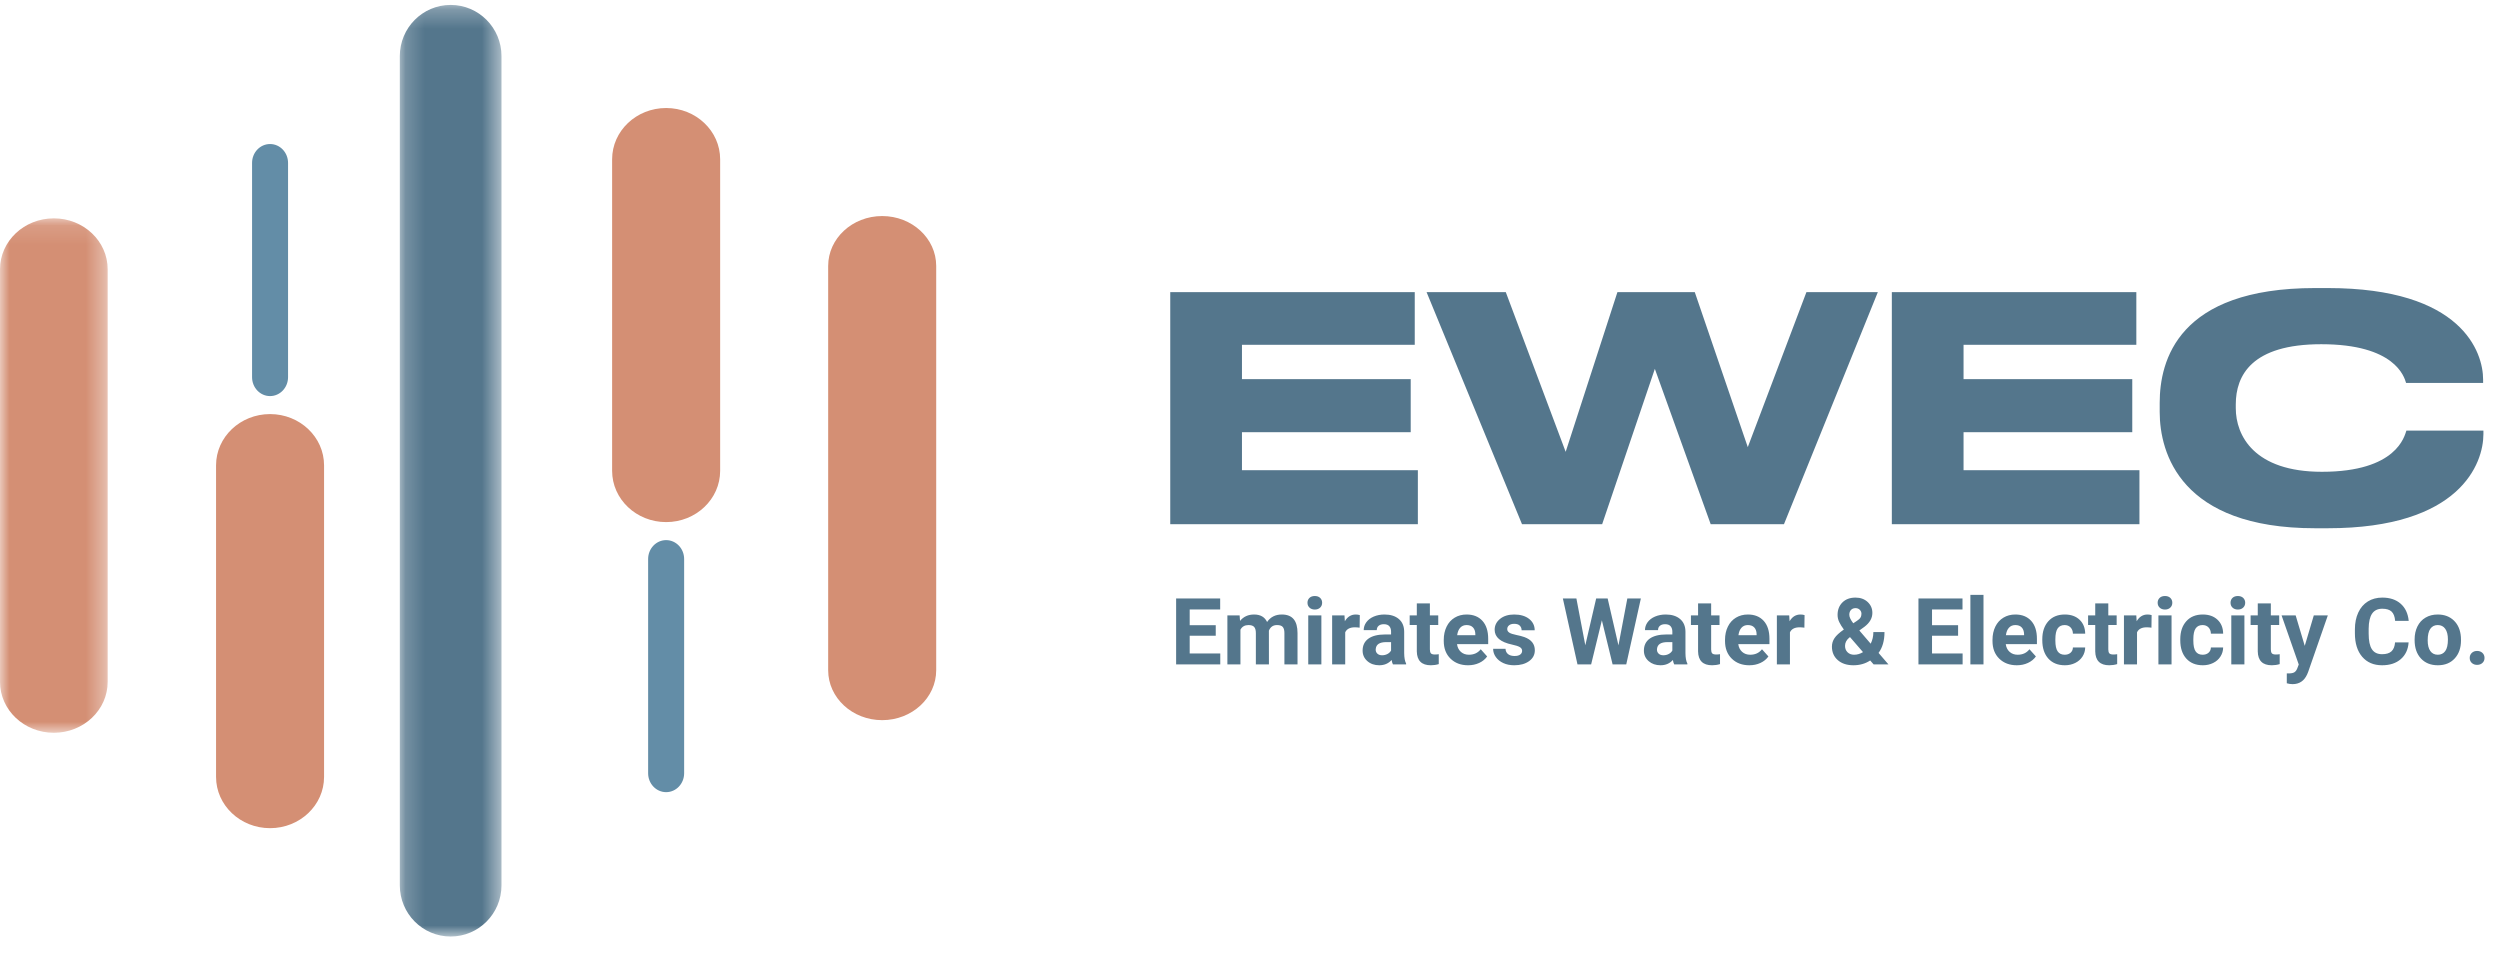
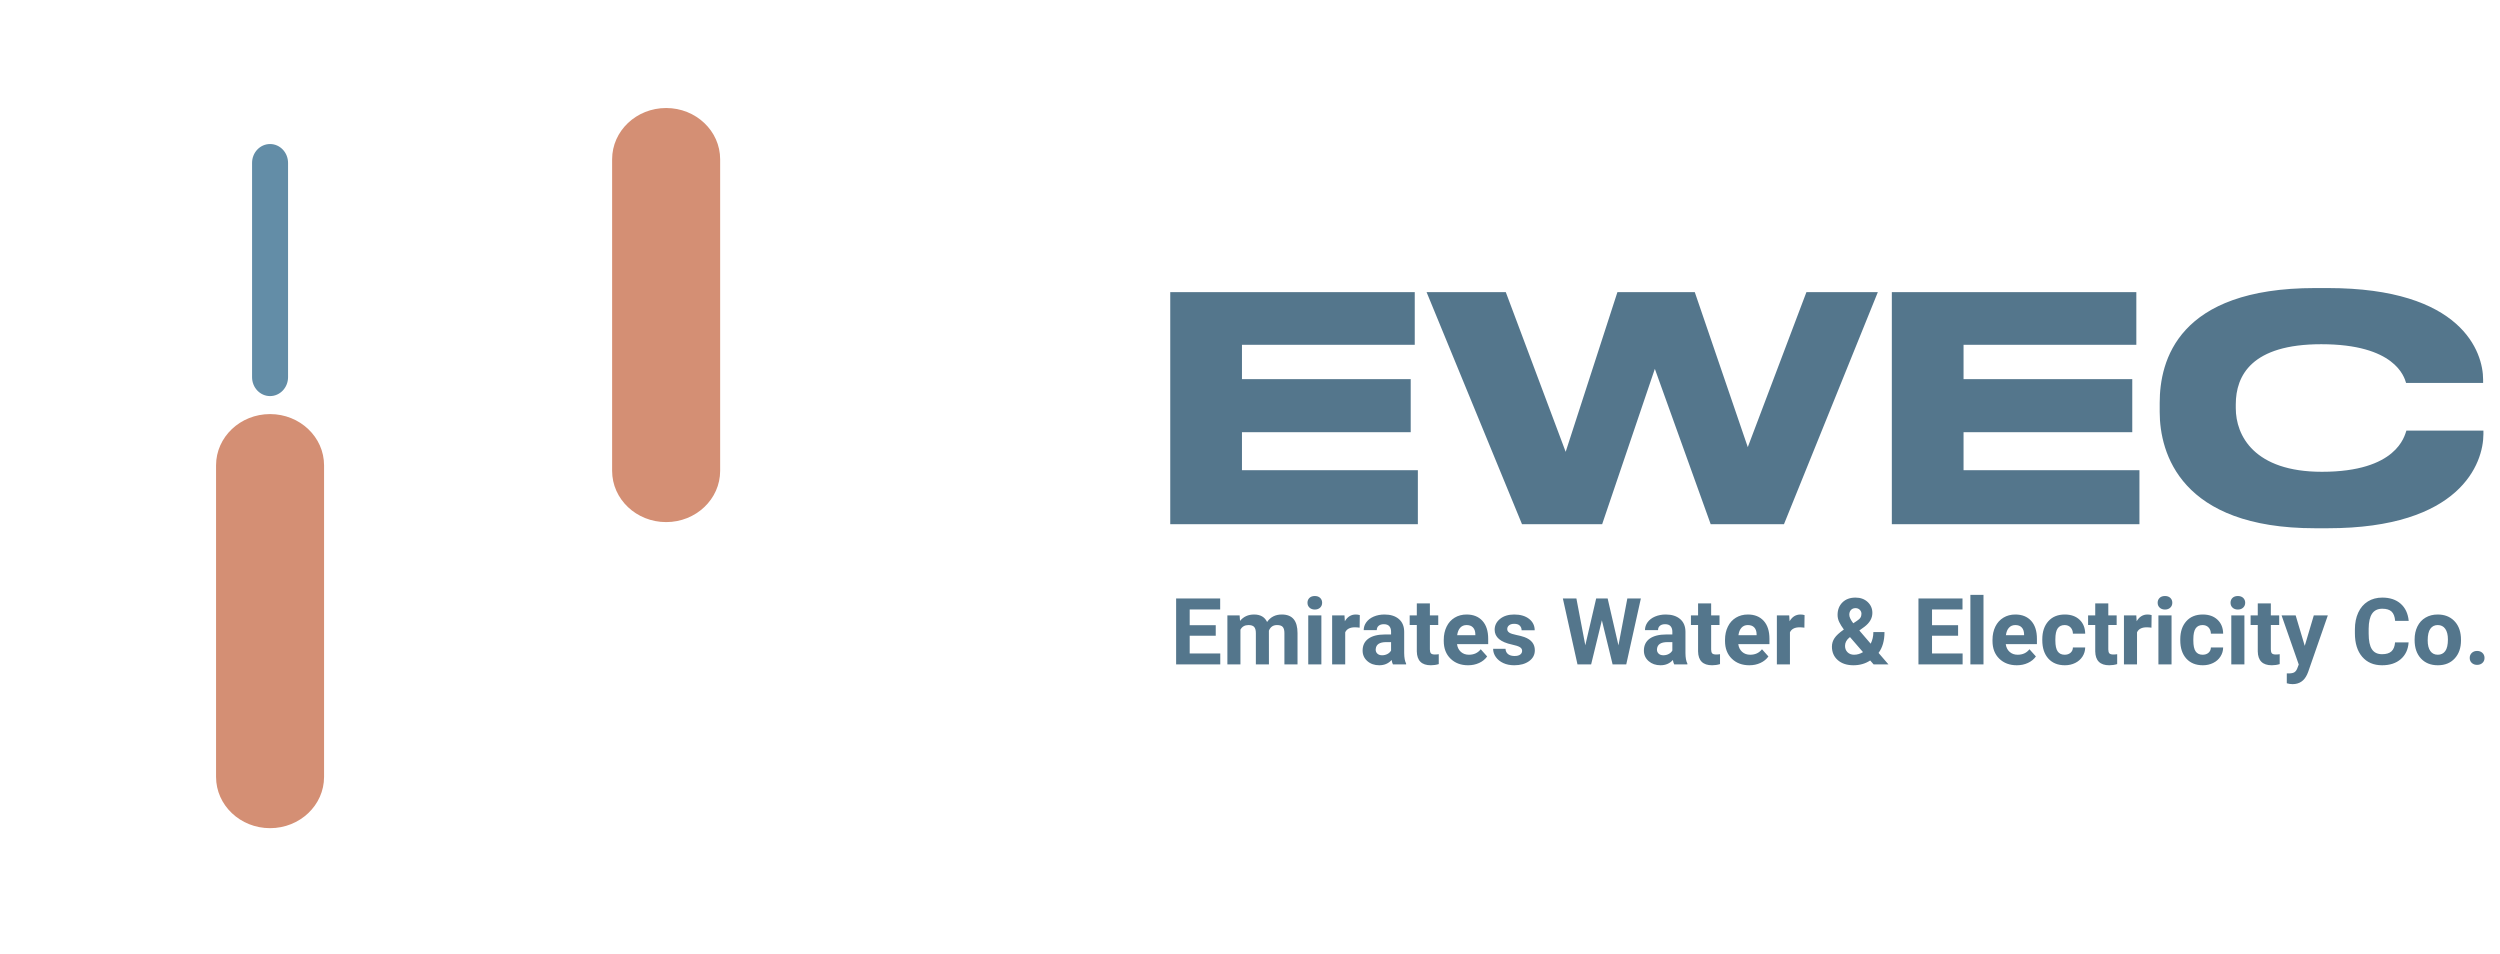
<svg xmlns="http://www.w3.org/2000/svg" xmlns:xlink="http://www.w3.org/1999/xlink" width="131px" height="50px" viewBox="0 0 131 50" version="1.1">
  <title>graphic/logo</title>
  <desc>Created with Sketch.</desc>
  <defs>
-     <polygon id="path-1" points="0 0.12 5.642 0.12 5.642 27.077 0 27.077" />
    <polygon id="path-3" points="0.195 0.258 5.523 0.258 5.523 49.074 0.195 49.074" />
  </defs>
  <g id="Page-1" stroke="none" stroke-width="1" fill="none" fill-rule="evenodd">
    <g id="graphic/logo">
      <g id="Group-19">
        <path d="M129.413,34.476 C129.413,34.367 129.45,34.279 129.524,34.21 C129.597,34.143 129.689,34.109 129.799,34.109 C129.912,34.109 130.004,34.143 130.078,34.21 C130.151,34.279 130.189,34.367 130.189,34.476 C130.189,34.584 130.152,34.671 130.079,34.738 C130.007,34.805 129.913,34.839 129.799,34.839 C129.688,34.839 129.595,34.805 129.522,34.738 C129.45,34.671 129.413,34.584 129.413,34.476 L129.413,34.476 Z M127.211,33.555 C127.211,33.799 127.257,33.986 127.349,34.114 C127.441,34.244 127.571,34.308 127.743,34.308 C127.908,34.308 128.038,34.244 128.131,34.117 C128.224,33.989 128.271,33.785 128.271,33.506 C128.271,33.267 128.224,33.081 128.131,32.95 C128.038,32.818 127.907,32.753 127.737,32.753 C127.57,32.753 127.441,32.818 127.349,32.949 C127.257,33.079 127.211,33.281 127.211,33.555 L127.211,33.555 Z M126.526,33.506 C126.526,33.252 126.575,33.025 126.673,32.826 C126.771,32.627 126.912,32.473 127.096,32.364 C127.28,32.255 127.494,32.2 127.737,32.2 C128.083,32.2 128.366,32.306 128.585,32.518 C128.803,32.73 128.926,33.018 128.951,33.381 L128.956,33.556 C128.956,33.95 128.846,34.266 128.626,34.503 C128.407,34.742 128.112,34.86 127.743,34.86 C127.373,34.86 127.077,34.742 126.857,34.504 C126.636,34.268 126.526,33.945 126.526,33.537 L126.526,33.506 Z M126.211,33.663 C126.185,34.035 126.047,34.327 125.8,34.54 C125.552,34.754 125.227,34.86 124.822,34.86 C124.38,34.86 124.032,34.711 123.778,34.414 C123.524,34.116 123.397,33.707 123.397,33.187 L123.397,32.976 C123.397,32.643 123.456,32.351 123.573,32.098 C123.69,31.845 123.857,31.651 124.075,31.516 C124.292,31.381 124.544,31.314 124.832,31.314 C125.23,31.314 125.55,31.42 125.794,31.634 C126.037,31.847 126.178,32.146 126.216,32.532 L125.505,32.532 C125.488,32.309 125.425,32.148 125.319,32.047 C125.212,31.947 125.05,31.897 124.832,31.897 C124.595,31.897 124.417,31.982 124.299,32.152 C124.182,32.322 124.121,32.585 124.118,32.943 L124.118,33.203 C124.118,33.576 124.174,33.849 124.288,34.021 C124.401,34.194 124.578,34.28 124.822,34.28 C125.042,34.28 125.206,34.23 125.314,34.129 C125.422,34.028 125.484,33.873 125.501,33.663 L126.211,33.663 Z M120.769,33.843 L121.243,32.248 L121.978,32.248 L120.947,35.211 L120.89,35.347 C120.736,35.681 120.484,35.849 120.131,35.849 C120.032,35.849 119.93,35.834 119.828,35.804 L119.828,35.285 L119.932,35.287 C120.062,35.287 120.158,35.267 120.223,35.228 C120.287,35.188 120.337,35.123 120.374,35.031 L120.454,34.82 L119.555,32.248 L120.293,32.248 L120.769,33.843 Z M118.992,31.617 L118.992,32.248 L119.43,32.248 L119.43,32.75 L118.992,32.75 L118.992,34.03 C118.992,34.125 119.01,34.194 119.046,34.235 C119.082,34.275 119.152,34.296 119.255,34.296 C119.33,34.296 119.397,34.29 119.456,34.28 L119.456,34.799 C119.322,34.84 119.183,34.86 119.041,34.86 C118.561,34.86 118.316,34.618 118.307,34.133 L118.307,32.75 L117.932,32.75 L117.932,32.248 L118.307,32.248 L118.307,31.617 L118.992,31.617 Z M116.92,34.813 L117.607,34.813 L117.607,32.248 L116.92,32.248 L116.92,34.813 Z M116.88,31.584 C116.88,31.481 116.914,31.397 116.982,31.33 C117.052,31.264 117.145,31.231 117.264,31.231 C117.381,31.231 117.474,31.264 117.544,31.33 C117.612,31.397 117.648,31.481 117.648,31.584 C117.648,31.688 117.612,31.773 117.542,31.84 C117.472,31.906 117.379,31.94 117.264,31.94 C117.148,31.94 117.055,31.906 116.985,31.84 C116.914,31.773 116.88,31.688 116.88,31.584 L116.88,31.584 Z M115.419,34.308 C115.546,34.308 115.649,34.273 115.728,34.203 C115.806,34.134 115.848,34.042 115.851,33.926 L116.493,33.926 C116.492,34.1 116.444,34.259 116.351,34.404 C116.258,34.549 116.13,34.661 115.968,34.74 C115.806,34.82 115.627,34.86 115.431,34.86 C115.065,34.86 114.775,34.744 114.564,34.511 C114.352,34.277 114.246,33.955 114.246,33.545 L114.246,33.5 C114.246,33.104 114.351,32.789 114.562,32.553 C114.772,32.318 115.06,32.2 115.426,32.2 C115.748,32.2 116.004,32.292 116.198,32.474 C116.392,32.657 116.49,32.9 116.493,33.203 L115.851,33.203 C115.848,33.07 115.806,32.961 115.728,32.878 C115.649,32.795 115.544,32.753 115.415,32.753 C115.255,32.753 115.135,32.811 115.053,32.927 C114.972,33.044 114.931,33.232 114.931,33.494 L114.931,33.565 C114.931,33.829 114.971,34.019 115.052,34.134 C115.132,34.25 115.255,34.308 115.419,34.308 L115.419,34.308 Z M113.101,34.813 L113.789,34.813 L113.789,32.248 L113.101,32.248 L113.101,34.813 Z M113.061,31.584 C113.061,31.481 113.096,31.397 113.164,31.33 C113.233,31.264 113.326,31.231 113.445,31.231 C113.562,31.231 113.655,31.264 113.725,31.33 C113.794,31.397 113.829,31.481 113.829,31.584 C113.829,31.688 113.794,31.773 113.723,31.84 C113.653,31.906 113.56,31.94 113.445,31.94 C113.33,31.94 113.237,31.906 113.167,31.84 C113.096,31.773 113.061,31.688 113.061,31.584 L113.061,31.584 Z M112.736,32.89 C112.643,32.878 112.561,32.871 112.489,32.871 C112.23,32.871 112.06,32.959 111.98,33.134 L111.98,34.813 L111.295,34.813 L111.295,32.248 L111.942,32.248 L111.961,32.553 C112.099,32.318 112.289,32.2 112.532,32.2 C112.608,32.2 112.679,32.211 112.745,32.231 L112.736,32.89 Z M110.475,31.617 L110.475,32.248 L110.913,32.248 L110.913,32.75 L110.475,32.75 L110.475,34.03 C110.475,34.125 110.493,34.194 110.53,34.235 C110.566,34.275 110.636,34.296 110.738,34.296 C110.814,34.296 110.882,34.29 110.94,34.28 L110.94,34.799 C110.805,34.84 110.667,34.86 110.525,34.86 C110.044,34.86 109.8,34.618 109.79,34.133 L109.79,32.75 L109.416,32.75 L109.416,32.248 L109.79,32.248 L109.79,31.617 L110.475,31.617 Z M108.19,34.308 C108.316,34.308 108.419,34.273 108.498,34.203 C108.577,34.134 108.618,34.042 108.621,33.926 L109.264,33.926 C109.262,34.1 109.215,34.259 109.122,34.404 C109.028,34.549 108.901,34.661 108.739,34.74 C108.576,34.82 108.398,34.86 108.202,34.86 C107.835,34.86 107.546,34.744 107.334,34.511 C107.123,34.277 107.016,33.955 107.016,33.545 L107.016,33.5 C107.016,33.104 107.122,32.789 107.332,32.553 C107.542,32.318 107.83,32.2 108.197,32.2 C108.518,32.2 108.776,32.292 108.969,32.474 C109.162,32.657 109.26,32.9 109.264,33.203 L108.621,33.203 C108.618,33.07 108.577,32.961 108.498,32.878 C108.419,32.795 108.315,32.753 108.185,32.753 C108.026,32.753 107.905,32.811 107.823,32.927 C107.742,33.044 107.701,33.232 107.701,33.494 L107.701,33.565 C107.701,33.829 107.742,34.019 107.823,34.134 C107.903,34.25 108.026,34.308 108.19,34.308 L108.19,34.308 Z M105.602,32.753 C105.466,32.753 105.356,32.799 105.271,32.891 C105.186,32.982 105.132,33.114 105.109,33.286 L106.062,33.286 L106.062,33.231 C106.058,33.079 106.017,32.961 105.938,32.878 C105.86,32.794 105.748,32.753 105.602,32.753 L105.602,32.753 Z M105.68,34.86 C105.304,34.86 104.998,34.745 104.761,34.514 C104.525,34.284 104.407,33.976 104.407,33.592 L104.407,33.525 C104.407,33.268 104.457,33.037 104.556,32.834 C104.656,32.631 104.797,32.475 104.98,32.365 C105.162,32.255 105.37,32.2 105.604,32.2 C105.955,32.2 106.231,32.311 106.433,32.532 C106.634,32.753 106.735,33.067 106.735,33.473 L106.735,33.753 L105.102,33.753 C105.124,33.921 105.19,34.055 105.302,34.156 C105.413,34.257 105.555,34.308 105.725,34.308 C105.989,34.308 106.195,34.212 106.343,34.021 L106.681,34.398 C106.578,34.543 106.438,34.657 106.263,34.738 C106.087,34.82 105.893,34.86 105.68,34.86 L105.68,34.86 Z M103.248,34.813 L103.935,34.813 L103.935,31.171 L103.248,31.171 L103.248,34.813 Z M102.604,33.312 L101.238,33.312 L101.238,34.242 L102.841,34.242 L102.841,34.813 L100.527,34.813 L100.527,31.361 L102.835,31.361 L102.835,31.937 L101.238,31.937 L101.238,32.76 L102.604,32.76 L102.604,33.312 Z M96.903,32.212 C96.903,32.331 96.972,32.48 97.112,32.66 L97.294,32.539 C97.388,32.479 97.452,32.421 97.487,32.364 C97.523,32.307 97.54,32.239 97.54,32.16 C97.54,32.081 97.511,32.012 97.453,31.954 C97.395,31.895 97.32,31.866 97.228,31.866 C97.13,31.866 97.051,31.898 96.992,31.961 C96.933,32.024 96.903,32.108 96.903,32.212 L96.903,32.212 Z M97.154,34.308 C97.318,34.308 97.474,34.262 97.621,34.171 L96.941,33.385 L96.891,33.421 C96.751,33.541 96.68,33.682 96.68,33.845 C96.68,33.982 96.724,34.093 96.812,34.179 C96.9,34.265 97.014,34.308 97.154,34.308 L97.154,34.308 Z M95.993,33.884 C95.993,33.724 96.037,33.576 96.127,33.44 C96.216,33.304 96.38,33.153 96.618,32.987 C96.516,32.849 96.435,32.72 96.377,32.599 C96.318,32.479 96.289,32.353 96.289,32.221 C96.289,31.953 96.374,31.735 96.544,31.566 C96.714,31.398 96.942,31.314 97.23,31.314 C97.488,31.314 97.699,31.391 97.864,31.543 C98.029,31.697 98.112,31.888 98.112,32.117 C98.112,32.392 97.973,32.635 97.695,32.845 L97.429,33.037 L98.024,33.73 C98.118,33.546 98.164,33.344 98.164,33.122 L98.747,33.122 C98.747,33.572 98.643,33.935 98.436,34.213 L98.953,34.813 L98.176,34.813 L97.998,34.609 C97.743,34.777 97.451,34.86 97.121,34.86 C96.78,34.86 96.506,34.771 96.301,34.591 C96.096,34.412 95.993,34.176 95.993,33.884 L95.993,33.884 Z M94.55,32.89 C94.456,32.878 94.374,32.871 94.303,32.871 C94.043,32.871 93.874,32.959 93.793,33.134 L93.793,34.813 L93.108,34.813 L93.108,32.248 L93.755,32.248 L93.774,32.553 C93.912,32.318 94.102,32.2 94.346,32.2 C94.421,32.2 94.492,32.211 94.559,32.231 L94.55,32.89 Z M91.586,32.753 C91.45,32.753 91.34,32.799 91.256,32.891 C91.171,32.982 91.117,33.114 91.094,33.286 L92.046,33.286 L92.046,33.231 C92.043,33.079 92.002,32.961 91.923,32.878 C91.844,32.794 91.732,32.753 91.586,32.753 L91.586,32.753 Z M91.664,34.86 C91.288,34.86 90.982,34.745 90.746,34.514 C90.51,34.284 90.391,33.976 90.391,33.592 L90.391,33.525 C90.391,33.268 90.441,33.037 90.541,32.834 C90.64,32.631 90.782,32.475 90.964,32.365 C91.147,32.255 91.354,32.2 91.589,32.2 C91.94,32.2 92.215,32.311 92.417,32.532 C92.618,32.753 92.719,33.067 92.719,33.473 L92.719,33.753 L91.086,33.753 C91.108,33.921 91.175,34.055 91.286,34.156 C91.398,34.257 91.539,34.308 91.71,34.308 C91.973,34.308 92.179,34.212 92.328,34.021 L92.665,34.398 C92.562,34.543 92.423,34.657 92.247,34.738 C92.072,34.82 91.878,34.86 91.664,34.86 L91.664,34.86 Z M89.664,31.617 L89.664,32.248 L90.103,32.248 L90.103,32.75 L89.664,32.75 L89.664,34.03 C89.664,34.125 89.682,34.194 89.718,34.235 C89.755,34.275 89.824,34.296 89.927,34.296 C90.003,34.296 90.07,34.29 90.129,34.28 L90.129,34.799 C89.994,34.84 89.856,34.86 89.714,34.86 C89.234,34.86 88.988,34.618 88.979,34.133 L88.979,32.75 L88.605,32.75 L88.605,32.248 L88.979,32.248 L88.979,31.617 L89.664,31.617 Z M87.161,34.336 C87.263,34.336 87.355,34.314 87.441,34.269 C87.527,34.224 87.59,34.163 87.631,34.087 L87.631,33.647 L87.374,33.647 C87.032,33.647 86.85,33.765 86.827,34.002 L86.825,34.042 C86.825,34.128 86.855,34.198 86.915,34.253 C86.974,34.309 87.057,34.336 87.161,34.336 L87.161,34.336 Z M87.728,34.813 C87.697,34.751 87.673,34.675 87.659,34.583 C87.493,34.768 87.277,34.86 87.012,34.86 C86.761,34.86 86.553,34.787 86.387,34.642 C86.222,34.496 86.14,34.313 86.14,34.092 C86.14,33.821 86.241,33.612 86.442,33.466 C86.644,33.321 86.935,33.247 87.315,33.246 L87.631,33.246 L87.631,33.099 C87.631,32.98 87.6,32.885 87.539,32.814 C87.478,32.743 87.382,32.708 87.251,32.708 C87.136,32.708 87.045,32.735 86.98,32.791 C86.914,32.846 86.881,32.922 86.881,33.018 L86.197,33.018 C86.197,32.87 86.242,32.732 86.334,32.605 C86.426,32.479 86.555,32.38 86.723,32.308 C86.89,32.237 87.079,32.2 87.287,32.2 C87.603,32.2 87.853,32.28 88.039,32.438 C88.225,32.598 88.318,32.821 88.318,33.108 L88.318,34.22 C88.319,34.463 88.353,34.648 88.419,34.773 L88.419,34.813 L87.728,34.813 Z M84.807,33.817 L85.272,31.361 L85.981,31.361 L85.216,34.813 L84.5,34.813 L83.938,32.504 L83.376,34.813 L82.66,34.813 L81.894,31.361 L82.603,31.361 L83.07,33.812 L83.639,31.361 L84.241,31.361 L84.807,33.817 Z M79.759,34.104 C79.759,34.02 79.718,33.954 79.635,33.906 C79.551,33.858 79.418,33.815 79.235,33.777 C78.625,33.649 78.32,33.39 78.32,32.999 C78.32,32.772 78.415,32.582 78.603,32.429 C78.792,32.277 79.039,32.2 79.344,32.2 C79.67,32.2 79.93,32.277 80.126,32.43 C80.32,32.584 80.418,32.783 80.418,33.027 L79.733,33.027 C79.733,32.93 79.701,32.849 79.638,32.785 C79.575,32.72 79.476,32.688 79.342,32.688 C79.226,32.688 79.137,32.715 79.074,32.767 C79.01,32.819 78.979,32.885 78.979,32.966 C78.979,33.042 79.015,33.103 79.087,33.15 C79.159,33.196 79.28,33.237 79.451,33.271 C79.622,33.305 79.765,33.343 79.882,33.385 C80.245,33.519 80.425,33.748 80.425,34.075 C80.425,34.31 80.325,34.499 80.124,34.644 C79.923,34.788 79.665,34.86 79.346,34.86 C79.131,34.86 78.941,34.822 78.774,34.745 C78.607,34.669 78.477,34.563 78.382,34.43 C78.287,34.297 78.24,34.152 78.24,33.998 L78.889,33.998 C78.895,34.119 78.941,34.212 79.024,34.277 C79.108,34.342 79.22,34.374 79.361,34.374 C79.492,34.374 79.591,34.35 79.658,34.299 C79.725,34.25 79.759,34.185 79.759,34.104 L79.759,34.104 Z M76.849,32.753 C76.712,32.753 76.602,32.799 76.517,32.891 C76.433,32.982 76.379,33.114 76.355,33.286 L77.308,33.286 L77.308,33.231 C77.305,33.079 77.264,32.961 77.184,32.878 C77.106,32.794 76.994,32.753 76.849,32.753 L76.849,32.753 Z M76.926,34.86 C76.55,34.86 76.244,34.745 76.008,34.514 C75.772,34.284 75.653,33.976 75.653,33.592 L75.653,33.525 C75.653,33.268 75.704,33.037 75.803,32.834 C75.902,32.631 76.043,32.475 76.226,32.365 C76.408,32.255 76.617,32.2 76.85,32.2 C77.201,32.2 77.478,32.311 77.679,32.532 C77.88,32.753 77.981,33.067 77.981,33.473 L77.981,33.753 L76.348,33.753 C76.37,33.921 76.437,34.055 76.548,34.156 C76.66,34.257 76.8,34.308 76.971,34.308 C77.235,34.308 77.442,34.212 77.59,34.021 L77.927,34.398 C77.824,34.543 77.685,34.657 77.509,34.738 C77.334,34.82 77.14,34.86 76.926,34.86 L76.926,34.86 Z M74.926,31.617 L74.926,32.248 L75.364,32.248 L75.364,32.75 L74.926,32.75 L74.926,34.03 C74.926,34.125 74.944,34.194 74.98,34.235 C75.016,34.275 75.086,34.296 75.189,34.296 C75.265,34.296 75.332,34.29 75.391,34.28 L75.391,34.799 C75.256,34.84 75.118,34.86 74.975,34.86 C74.495,34.86 74.25,34.618 74.241,34.133 L74.241,32.75 L73.867,32.75 L73.867,32.248 L74.241,32.248 L74.241,31.617 L74.926,31.617 Z M72.423,34.336 C72.524,34.336 72.617,34.314 72.703,34.269 C72.788,34.224 72.851,34.163 72.892,34.087 L72.892,33.647 L72.636,33.647 C72.293,33.647 72.111,33.765 72.089,34.002 L72.086,34.042 C72.086,34.128 72.116,34.198 72.176,34.253 C72.237,34.309 72.319,34.336 72.423,34.336 L72.423,34.336 Z M72.989,34.813 C72.958,34.751 72.935,34.675 72.921,34.583 C72.755,34.768 72.539,34.86 72.274,34.86 C72.023,34.86 71.814,34.787 71.649,34.642 C71.484,34.496 71.401,34.313 71.401,34.092 C71.401,33.821 71.502,33.612 71.703,33.466 C71.905,33.321 72.196,33.247 72.577,33.246 L72.892,33.246 L72.892,33.099 C72.892,32.98 72.862,32.885 72.801,32.814 C72.74,32.743 72.644,32.708 72.513,32.708 C72.398,32.708 72.307,32.735 72.242,32.791 C72.176,32.846 72.143,32.922 72.143,33.018 L71.458,33.018 C71.458,32.87 71.504,32.732 71.596,32.605 C71.688,32.479 71.817,32.38 71.984,32.308 C72.152,32.237 72.34,32.2 72.548,32.2 C72.865,32.2 73.116,32.28 73.301,32.438 C73.487,32.598 73.579,32.821 73.579,33.108 L73.579,34.22 C73.581,34.463 73.615,34.648 73.681,34.773 L73.681,34.813 L72.989,34.813 Z M71.245,32.89 C71.151,32.878 71.07,32.871 70.998,32.871 C70.739,32.871 70.569,32.959 70.489,33.134 L70.489,34.813 L69.804,34.813 L69.804,32.248 L70.451,32.248 L70.47,32.553 C70.608,32.318 70.798,32.2 71.041,32.2 C71.117,32.2 71.188,32.211 71.254,32.231 L71.245,32.89 Z M68.552,34.813 L69.24,34.813 L69.24,32.248 L68.552,32.248 L68.552,34.813 Z M68.512,31.584 C68.512,31.481 68.546,31.397 68.615,31.33 C68.684,31.264 68.778,31.231 68.896,31.231 C69.013,31.231 69.106,31.264 69.176,31.33 C69.245,31.397 69.28,31.481 69.28,31.584 C69.28,31.688 69.245,31.773 69.175,31.84 C69.104,31.906 69.011,31.94 68.896,31.94 C68.781,31.94 68.688,31.906 68.618,31.84 C68.547,31.773 68.512,31.688 68.512,31.584 L68.512,31.584 Z M64.956,32.248 L64.978,32.535 C65.16,32.312 65.405,32.2 65.715,32.2 C66.045,32.2 66.272,32.331 66.395,32.592 C66.575,32.331 66.832,32.2 67.166,32.2 C67.444,32.2 67.65,32.281 67.787,32.443 C67.923,32.605 67.99,32.849 67.99,33.175 L67.99,34.813 L67.303,34.813 L67.303,33.173 C67.303,33.027 67.275,32.921 67.218,32.854 C67.161,32.786 67.06,32.753 66.916,32.753 C66.711,32.753 66.569,32.851 66.49,33.047 L66.492,34.813 L65.807,34.813 L65.807,33.176 C65.807,33.027 65.778,32.919 65.719,32.853 C65.661,32.786 65.561,32.753 65.421,32.753 C65.227,32.753 65.086,32.833 64.999,32.995 L64.999,34.813 L64.315,34.813 L64.315,32.248 L64.956,32.248 Z M63.705,33.312 L62.34,33.312 L62.34,34.242 L63.942,34.242 L63.942,34.813 L61.629,34.813 L61.629,31.361 L63.937,31.361 L63.937,31.937 L62.34,31.937 L62.34,32.76 L63.705,32.76 L63.705,33.312 Z M121.306,27.68 C114.262,27.68 113.168,23.741 113.168,21.584 L113.168,21.11 C113.168,18.903 114.116,15.094 121.306,15.094 L121.976,15.094 C129.02,15.094 130.115,18.462 130.115,19.884 L130.115,20.064 L126.078,20.064 C125.98,19.737 125.49,18.037 121.633,18.037 C117.989,18.037 117.155,19.671 117.155,21.192 L117.155,21.388 C117.155,22.826 118.119,24.722 121.666,24.722 C125.604,24.722 125.996,22.842 126.095,22.565 L130.131,22.565 L130.131,22.744 C130.131,24.281 128.922,27.68 121.976,27.68 L121.306,27.68 Z M111.944,15.307 L111.944,18.069 L102.89,18.069 L102.89,19.868 L111.731,19.868 L111.731,22.646 L102.89,22.646 L102.89,24.64 L112.107,24.64 L112.107,27.468 L99.132,27.468 L99.132,15.307 L111.944,15.307 Z M79.753,27.468 L74.752,15.307 L78.903,15.307 L82.041,23.676 L84.753,15.307 L88.806,15.307 L91.584,23.43 L94.657,15.307 L98.399,15.307 L93.48,27.468 L89.64,27.468 L86.714,19.328 L83.953,27.468 L79.753,27.468 Z M74.133,15.307 L74.133,18.069 L65.079,18.069 L65.079,19.868 L73.921,19.868 L73.921,22.646 L65.079,22.646 L65.079,24.64 L74.296,24.64 L74.296,27.468 L61.321,27.468 L61.321,15.307 L74.133,15.307 Z" id="Fill-1" fill="#54768C" />
-         <path d="M46.226,37.736 C44.663,37.736 43.396,36.565 43.396,35.12 L43.396,13.936 C43.396,12.492 44.663,11.321 46.226,11.321 C47.79,11.321 49.057,12.492 49.057,13.936 L49.057,35.12 C49.057,36.565 47.79,37.736 46.226,37.736" id="Fill-3" fill="#D48F74" />
        <g id="Group-7" transform="translate(0, 11.321)">
          <mask id="mask-2" fill="white">
            <use xlink:href="#path-1" />
          </mask>
          <g id="Clip-6" />
          <path d="M2.821,27.077 C1.263,27.077 -6.65926748e-05,25.882 -6.65926748e-05,24.408 L-6.65926748e-05,2.789 C-6.65926748e-05,1.315 1.263,0.12 2.821,0.12 C4.379,0.12 5.642,1.315 5.642,2.789 L5.642,24.408 C5.642,25.882 4.379,27.077 2.821,27.077" id="Fill-5" fill="#D48F74" mask="url(#mask-2)" />
        </g>
        <path d="M34.906,27.358 C33.342,27.358 32.075,26.155 32.075,24.671 L32.075,8.348 C32.075,6.863 33.342,5.66 34.906,5.66 C36.469,5.66 37.736,6.863 37.736,8.348 L37.736,24.671 C37.736,26.155 36.469,27.358 34.906,27.358" id="Fill-8" fill="#D48F74" />
-         <path d="M34.906,41.509 C34.385,41.509 33.962,41.066 33.962,40.519 L33.962,29.293 C33.962,28.745 34.385,28.302 34.906,28.302 C35.426,28.302 35.849,28.745 35.849,29.293 L35.849,40.519 C35.849,41.066 35.426,41.509 34.906,41.509" id="Fill-10" fill="#638DA7" />
        <path d="M14.151,43.396 C12.588,43.396 11.321,42.193 11.321,40.709 L11.321,24.385 C11.321,22.901 12.588,21.698 14.151,21.698 C15.714,21.698 16.981,22.901 16.981,24.385 L16.981,40.709 C16.981,42.193 15.714,43.396 14.151,43.396" id="Fill-12" fill="#D48F74" />
        <path d="M14.151,20.755 C13.63,20.755 13.208,20.311 13.208,19.764 L13.208,8.538 C13.208,7.99 13.63,7.547 14.151,7.547 C14.672,7.547 15.094,7.99 15.094,8.538 L15.094,19.764 C15.094,20.311 14.672,20.755 14.151,20.755" id="Fill-14" fill="#638DA7" />
        <g id="Group-18" transform="translate(20.755, 0)">
          <mask id="mask-4" fill="white">
            <use xlink:href="#path-3" />
          </mask>
          <g id="Clip-17" />
-           <path d="M2.859,49.074 C1.387,49.074 0.195,47.873 0.195,46.391 L0.195,2.941 C0.195,1.459 1.387,0.258 2.859,0.258 C4.331,0.258 5.523,1.459 5.523,2.941 L5.523,46.391 C5.523,47.873 4.331,49.074 2.859,49.074" id="Fill-16" fill="#54768C" mask="url(#mask-4)" />
        </g>
      </g>
    </g>
  </g>
</svg>